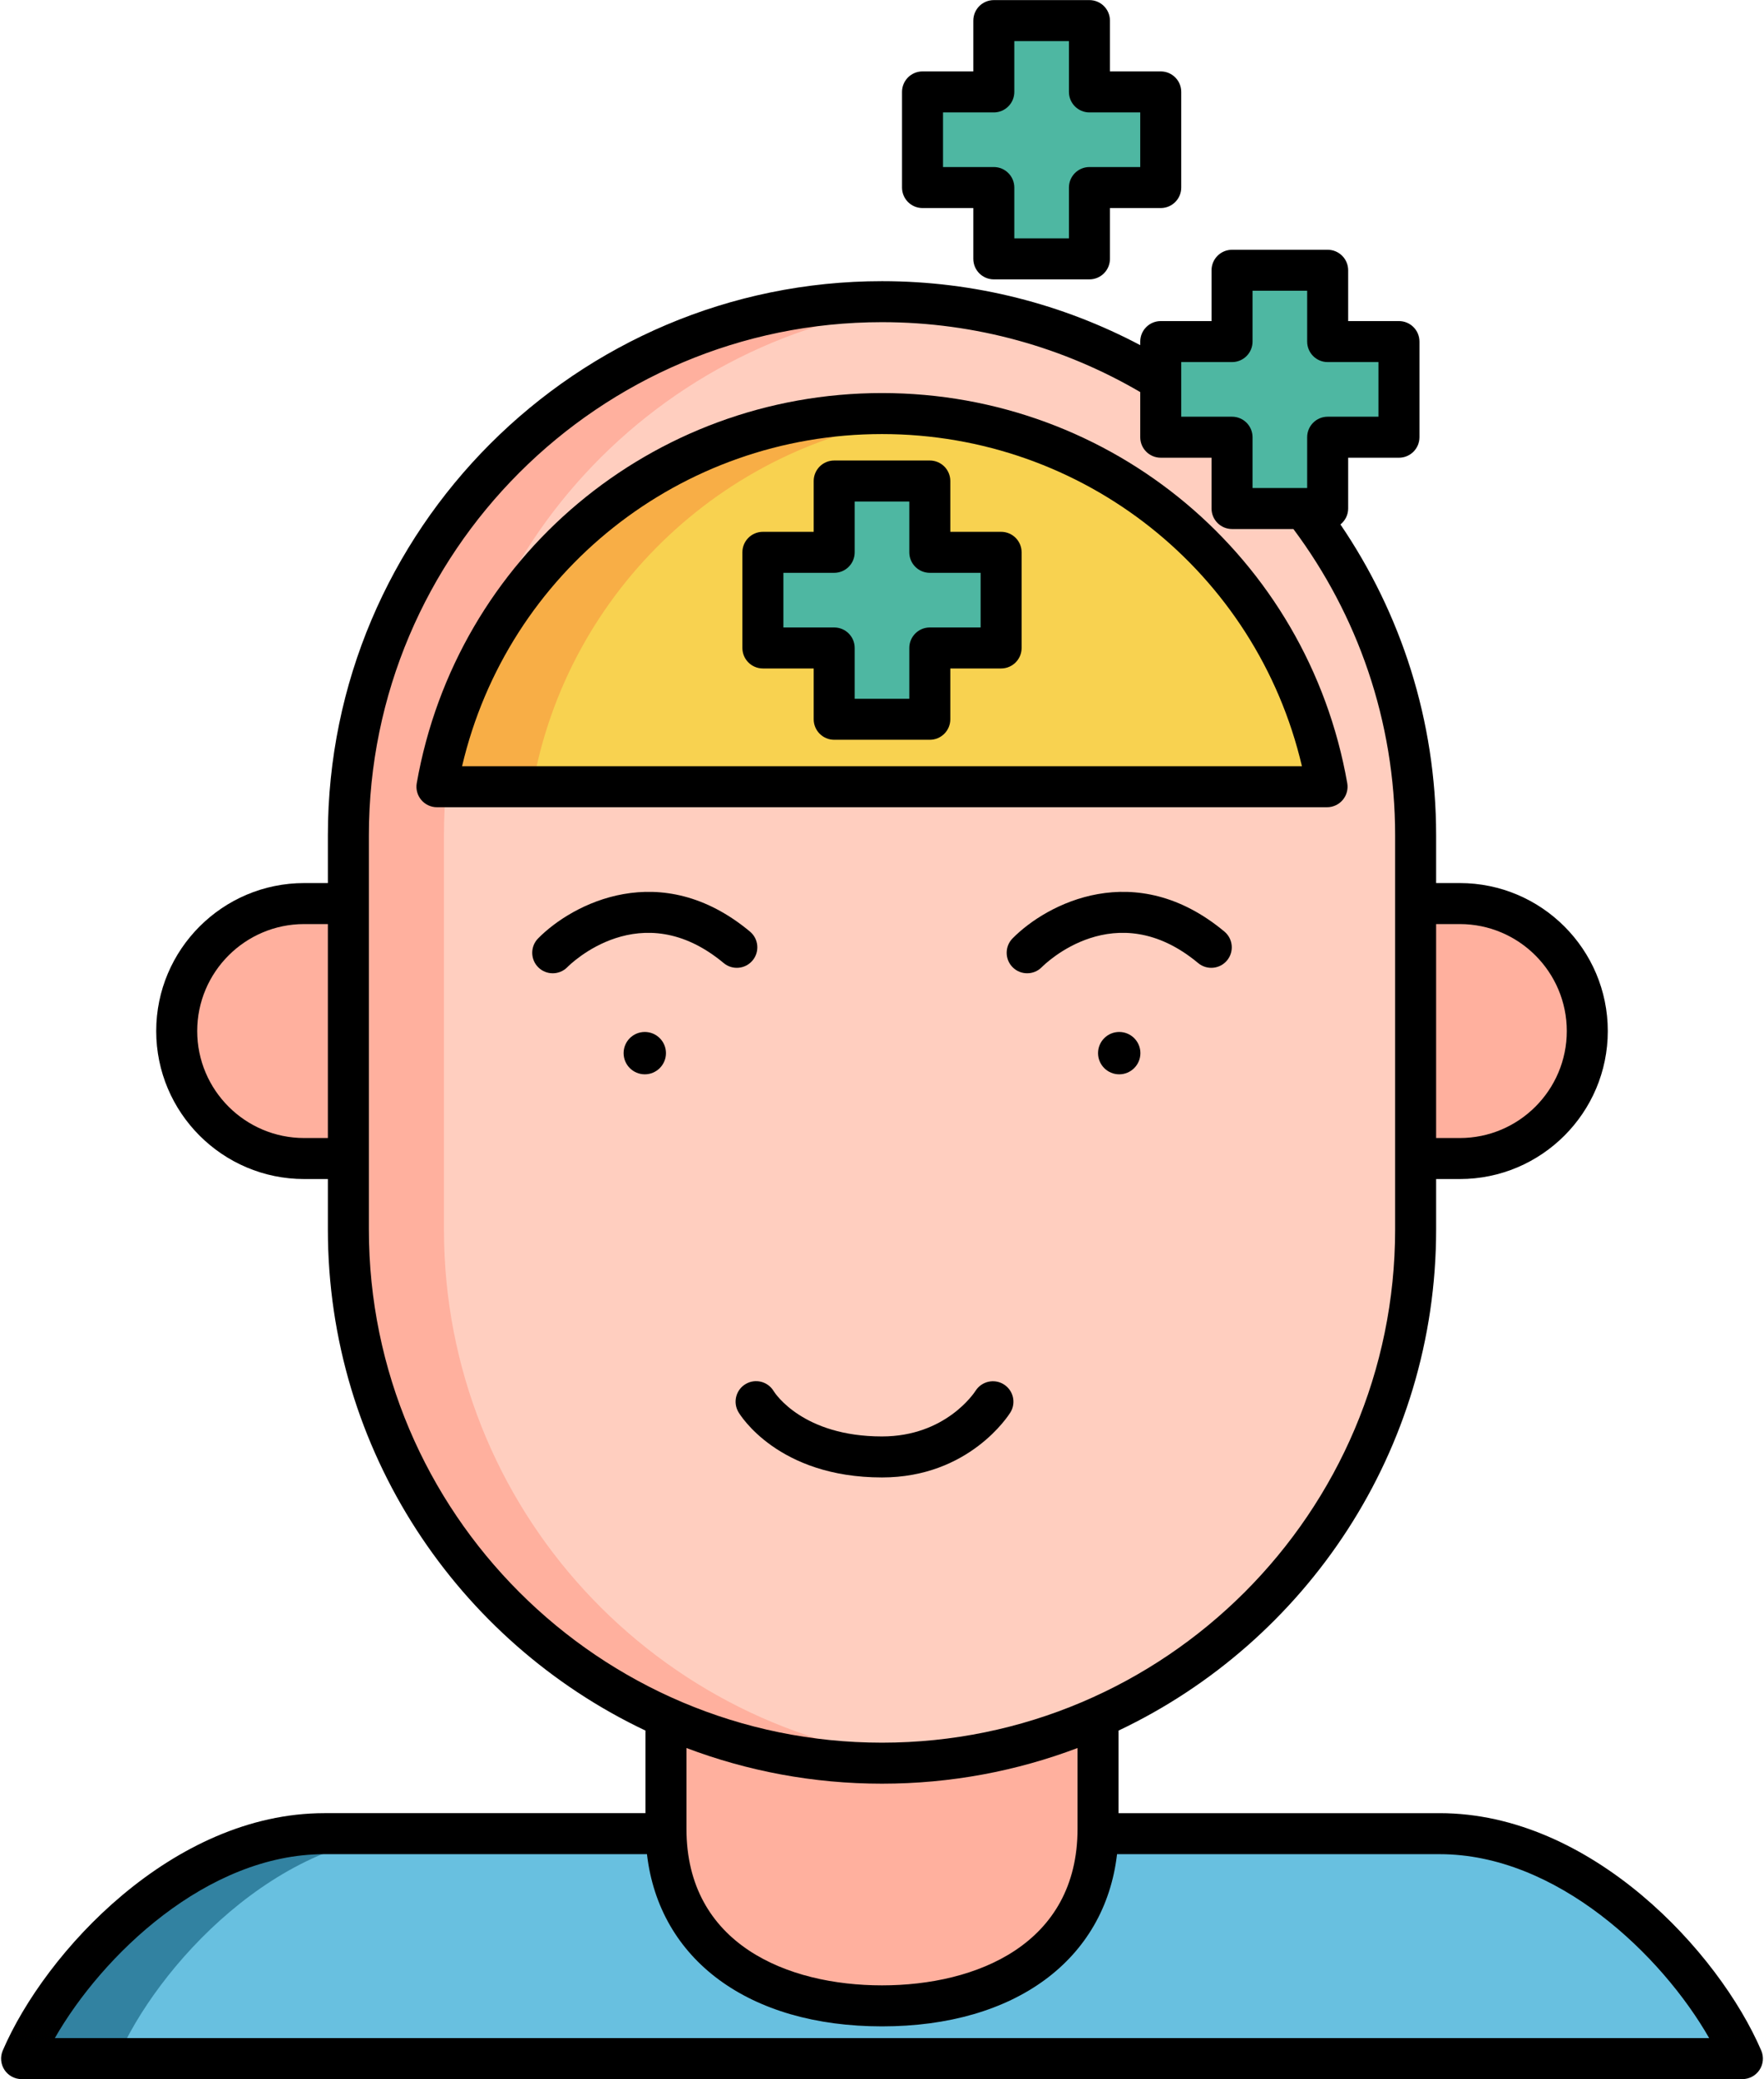
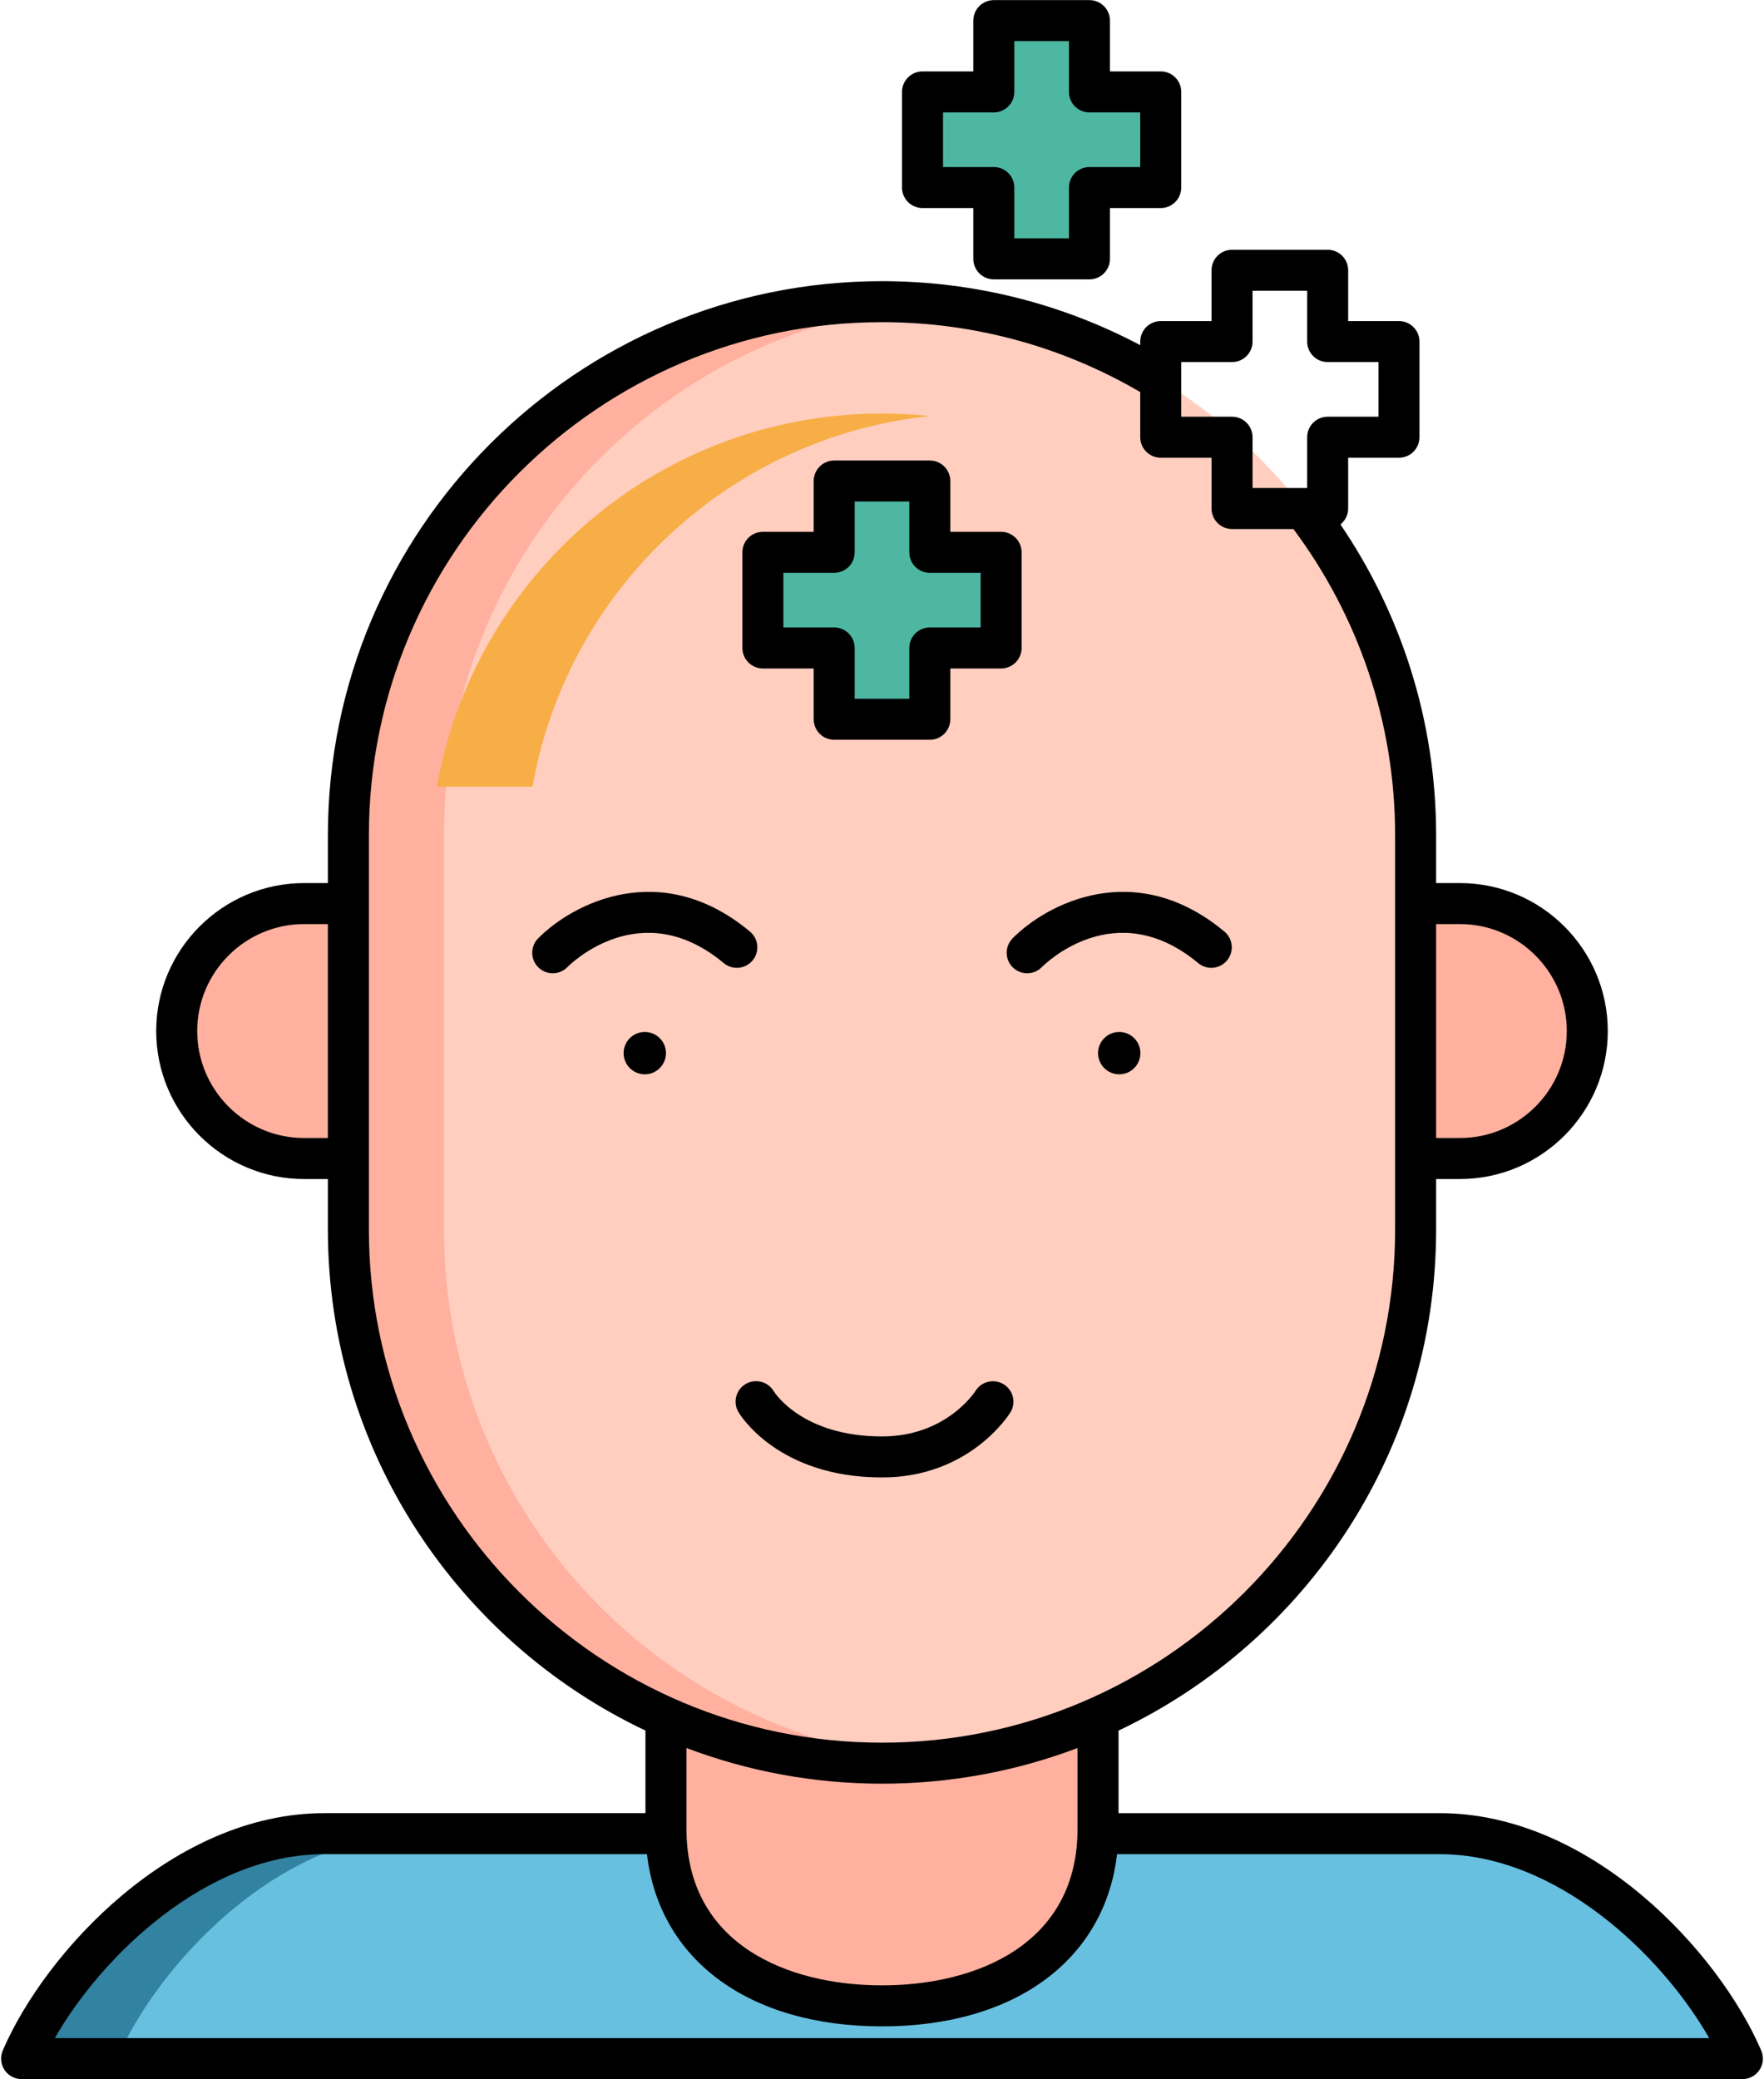
<svg xmlns="http://www.w3.org/2000/svg" height="507.0" preserveAspectRatio="xMidYMid meet" version="1.0" viewBox="40.9 2.5 430.2 507.0" width="430.2" zoomAndPan="magnify">
  <g>
    <g>
      <g id="change1_1">
        <path d="m465.832 504.477c-9.548-22.212-38.979-54.852-73.822-54.852h-272.02c-34.843 0-64.274 32.64-73.822 54.852z" fill="#68c0e0" />
      </g>
      <g id="change2_1">
        <path d="m143.298 449.625h-23.308c-34.843 0-64.274 32.64-73.822 54.852h23.309c9.547-22.212 38.978-54.852 73.821-54.852z" fill="#3282a1" />
      </g>
      <g id="change3_1">
        <path d="m256 491.615c-29.099 0-52.688-14.069-52.688-43.168v-52.688h105.376v52.688c0 29.099-23.589 43.168-52.688 43.168z" fill="#ffb09e" />
      </g>
      <g id="change4_1">
        <path d="m256 432.438c-71.873 0-130.139-58.265-130.139-130.139v-96.101c0-71.873 58.265-130.139 130.139-130.139s130.139 58.265 130.139 130.139v96.101c0 71.874-58.265 130.139-130.139 130.139z" fill="#ffcebf" />
      </g>
      <g id="change3_2">
        <path d="m149.17 302.299v-96.101c0-67.945 52.072-123.718 118.484-129.614-3.84-.341-7.725-.525-11.654-.525-71.873 0-130.139 58.265-130.139 130.139v96.101c0 71.873 58.265 130.139 130.139 130.139 3.929 0 7.814-.184 11.654-.525-66.412-5.896-118.484-61.669-118.484-129.614z" fill="#ffb09e" />
      </g>
      <g id="change5_1">
-         <path d="m364.539 194.337c-9.093-51.706-54.227-90.994-108.539-90.994-54.313 0-99.446 39.288-108.539 90.994z" fill="#f8d250" />
+         <path d="m364.539 194.337z" fill="#f8d250" />
      </g>
      <g id="change6_1">
        <path d="m267.654 103.958c-3.83-.403-7.717-.615-11.654-.615-54.313 0-99.446 39.288-108.539 90.994h23.309c8.433-47.958 47.874-85.227 96.884-90.379z" fill="#f8ae46" />
      </g>
      <g id="change3_3">
        <path d="m396.918 285h-10.779v-62.172h10.779c17.168 0 31.086 13.918 31.086 31.086 0 17.169-13.918 31.086-31.086 31.086z" fill="#ffb09e" />
      </g>
      <g id="change3_4">
        <path d="m115.083 285h10.779v-62.172h-10.779c-17.168 0-31.086 13.918-31.086 31.086-.001 17.169 13.917 31.086 31.086 31.086z" fill="#ffb09e" />
      </g>
      <g id="change7_2">
        <path d="m285.049 137.18h-17.389v-17.389h-23.32v17.389h-17.389v23.32h17.389v17.389h23.32v-17.389h17.389z" fill="#4eb7a2" />
      </g>
      <g id="change7_3">
-         <path d="m382.076 85.791h-17.388v-17.389h-23.321v17.389h-17.388v23.32h17.388v17.389h23.321v-17.389h17.388z" fill="#4eb7a2" />
-       </g>
+         </g>
      <g>
        <g id="change7_1">
          <path d="m323.979 24.912h-17.389v-17.389h-23.32v17.389h-17.389v23.32h17.389v17.389h23.32v-17.389h17.389z" fill="#4eb7a2" />
        </g>
        <g id="change8_1">
          <path d="m470.426 502.502c-10.331-24.033-41.488-57.877-78.415-57.877h-78.322v-20.137c45.739-21.682 77.45-68.298 77.45-122.188v-12.3h5.779c19.897 0 36.086-16.188 36.086-36.086s-16.188-36.086-36.086-36.086h-5.779v-11.63c0-28.081-8.618-54.181-23.337-75.815 1.141-.917 1.885-2.306 1.885-3.883v-12.389h12.389c2.762 0 5-2.239 5-5v-23.32c0-2.761-2.238-5-5-5h-12.389v-12.389c0-2.761-2.238-5-5-5h-23.32c-2.762 0-5 2.239-5 5v12.389h-12.389c-2.762 0-5 2.239-5 5v.872c-18.817-9.955-40.249-15.604-62.978-15.604-74.516 0-135.139 60.623-135.139 135.139v11.63h-5.779c-19.897 0-36.086 16.188-36.086 36.086s16.189 36.086 36.086 36.086h5.779v12.299c0 53.89 31.711 100.507 77.45 122.188v20.137h-78.321c-36.927 0-68.085 33.845-78.416 57.877-.664 1.545-.507 3.32.418 4.725s2.494 2.25 4.176 2.25h419.664c1.682 0 3.251-.845 4.176-2.25.925-1.403 1.082-3.179.418-4.724zm-73.508-274.674c14.384 0 26.086 11.702 26.086 26.086s-11.702 26.086-26.086 26.086h-5.779v-52.172zm-67.939-137.037h12.389c2.762 0 5-2.239 5-5v-12.389h13.32v12.389c0 2.761 2.238 5 5 5h12.389v13.32h-12.389c-2.762 0-5 2.239-5 5v12.389h-13.32v-12.389c0-2.761-2.238-5-5-5h-12.389zm-213.897 189.209c-14.384 0-26.086-11.702-26.086-26.086s11.702-26.086 26.086-26.086h5.779v52.172zm15.779 22.299v-96.102c0-69.002 56.137-125.139 125.139-125.139 22.949 0 44.468 6.219 62.979 17.046v11.006c0 2.761 2.238 5 5 5h12.389v12.39c0 2.761 2.238 5 5 5h14.962c15.573 20.863 24.809 46.72 24.809 74.698v96.102c0 69.002-56.137 125.139-125.139 125.139s-125.139-56.138-125.139-125.14zm125.139 135.139c16.78 0 32.851-3.083 47.688-8.698v19.707c0 28.141-24.635 38.168-47.688 38.168s-47.688-10.027-47.688-38.168v-19.707c14.837 5.615 30.908 8.698 47.688 8.698zm-201.729 62.039c11.532-20.167 37.104-44.852 65.72-44.852h78.687c2.99 25.713 24.814 41.99 57.323 41.99s54.333-16.278 57.323-41.99h78.688c28.615 0 54.187 24.685 65.719 44.852z" />
-           <path d="m368.368 197.552c.95-1.132 1.352-2.625 1.096-4.081-9.693-55.121-57.412-95.128-113.464-95.128s-103.771 40.007-113.464 95.128c-.256 1.456.146 2.949 1.096 4.081.949 1.132 2.352 1.785 3.829 1.785h217.078c1.478 0 2.88-.653 3.829-1.785zm-214.78-8.215c11.085-47.276 53.236-80.994 102.412-80.994s91.327 33.718 102.412 80.994z" />
          <path d="m224.438 236.699c1.768-2.122 1.48-5.274-.642-7.042-21.729-18.104-43.294-6.829-51.66 1.662-1.938 1.967-1.915 5.133.052 7.071.975.96 2.242 1.439 3.51 1.439 1.292 0 2.583-.498 3.562-1.49.724-.735 17.966-17.804 38.137-.999 2.121 1.767 5.273 1.479 7.041-.641z" />
          <path d="m287.842 231.318c-1.938 1.967-1.915 5.133.052 7.071.975.96 2.242 1.439 3.51 1.439 1.292 0 2.583-.498 3.562-1.49.724-.735 17.966-17.804 38.137-.999 2.122 1.768 5.274 1.48 7.042-.641 1.768-2.122 1.48-5.274-.642-7.042-21.73-18.104-43.295-6.828-51.661 1.662z" />
          <path d="m198.148 254.136c-2.852 0-5.164 2.312-5.164 5.164s2.312 5.164 5.164 5.164 5.164-2.312 5.164-5.164-2.312-5.164-5.164-5.164z" />
          <circle cx="313.853" cy="259.3" r="5.164" />
          <path d="m287.31 346.917c1.444-2.337.724-5.386-1.603-6.848-2.327-1.461-5.405-.757-6.885 1.558-.29.455-7.289 11.138-22.822 11.138-19.279 0-26.079-10.507-26.416-11.048-1.408-2.35-4.449-3.134-6.817-1.744-2.383 1.396-3.182 4.46-1.785 6.842.382.651 9.642 15.949 35.019 15.949 21.263.001 30.908-15.201 31.309-15.847z" />
          <path d="m285.049 132.18h-12.389v-12.389c0-2.761-2.238-5-5-5h-23.32c-2.762 0-5 2.239-5 5v12.389h-12.389c-2.762 0-5 2.239-5 5v23.32c0 2.761 2.238 5 5 5h12.389v12.389c0 2.761 2.238 5 5 5h23.32c2.762 0 5-2.239 5-5v-12.389h12.389c2.762 0 5-2.239 5-5v-23.32c0-2.762-2.238-5-5-5zm-5 23.32h-12.389c-2.762 0-5 2.239-5 5v12.389h-13.32v-12.389c0-2.761-2.238-5-5-5h-12.389v-13.32h12.389c2.762 0 5-2.239 5-5v-12.389h13.32v12.389c0 2.761 2.238 5 5 5h12.389z" />
          <path d="m265.881 53.232h12.389v12.389c0 2.761 2.238 5 5 5h23.32c2.762 0 5-2.239 5-5v-12.389h12.389c2.762 0 5-2.239 5-5v-23.32c0-2.761-2.238-5-5-5h-12.389v-12.389c0-2.761-2.238-5-5-5h-23.32c-2.762 0-5 2.239-5 5v12.389h-12.389c-2.762 0-5 2.239-5 5v23.32c0 2.761 2.238 5 5 5zm5-23.32h12.389c2.762 0 5-2.239 5-5v-12.389h13.32v12.389c0 2.761 2.238 5 5 5h12.389v13.32h-12.389c-2.762 0-5 2.239-5 5v12.389h-13.32v-12.389c0-2.761-2.238-5-5-5h-12.389z" />
        </g>
      </g>
    </g>
  </g>
</svg>